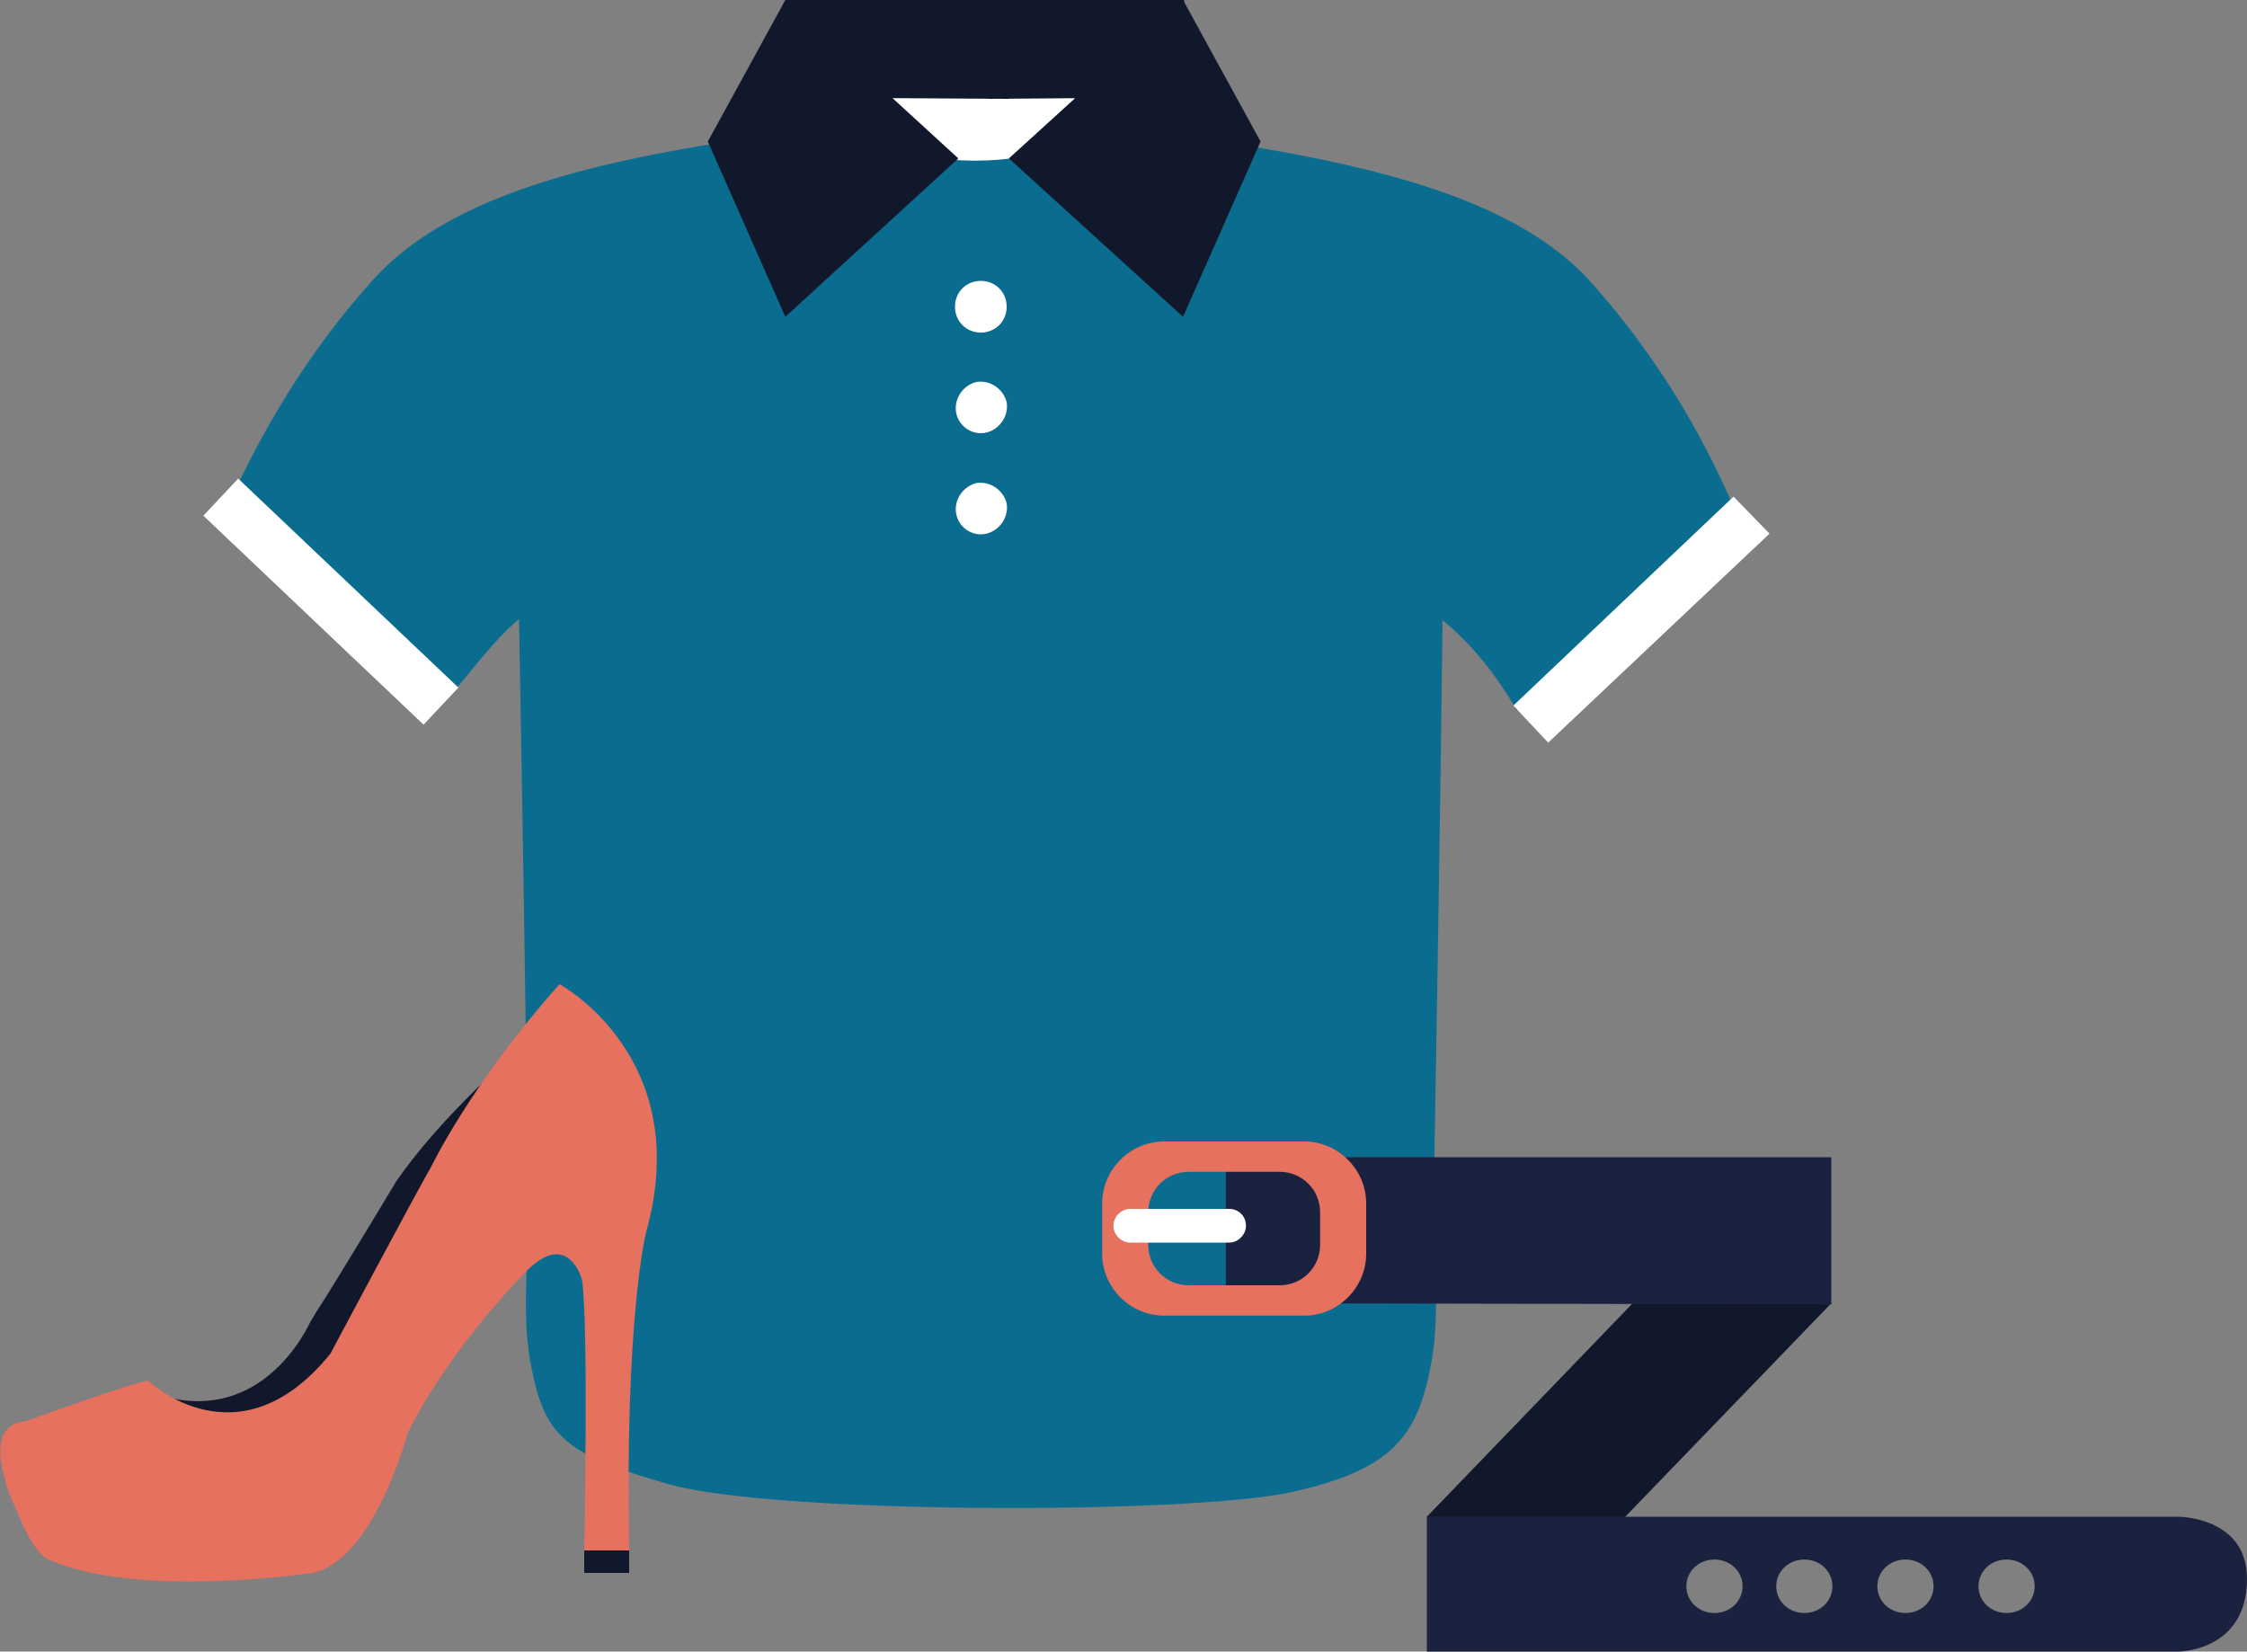
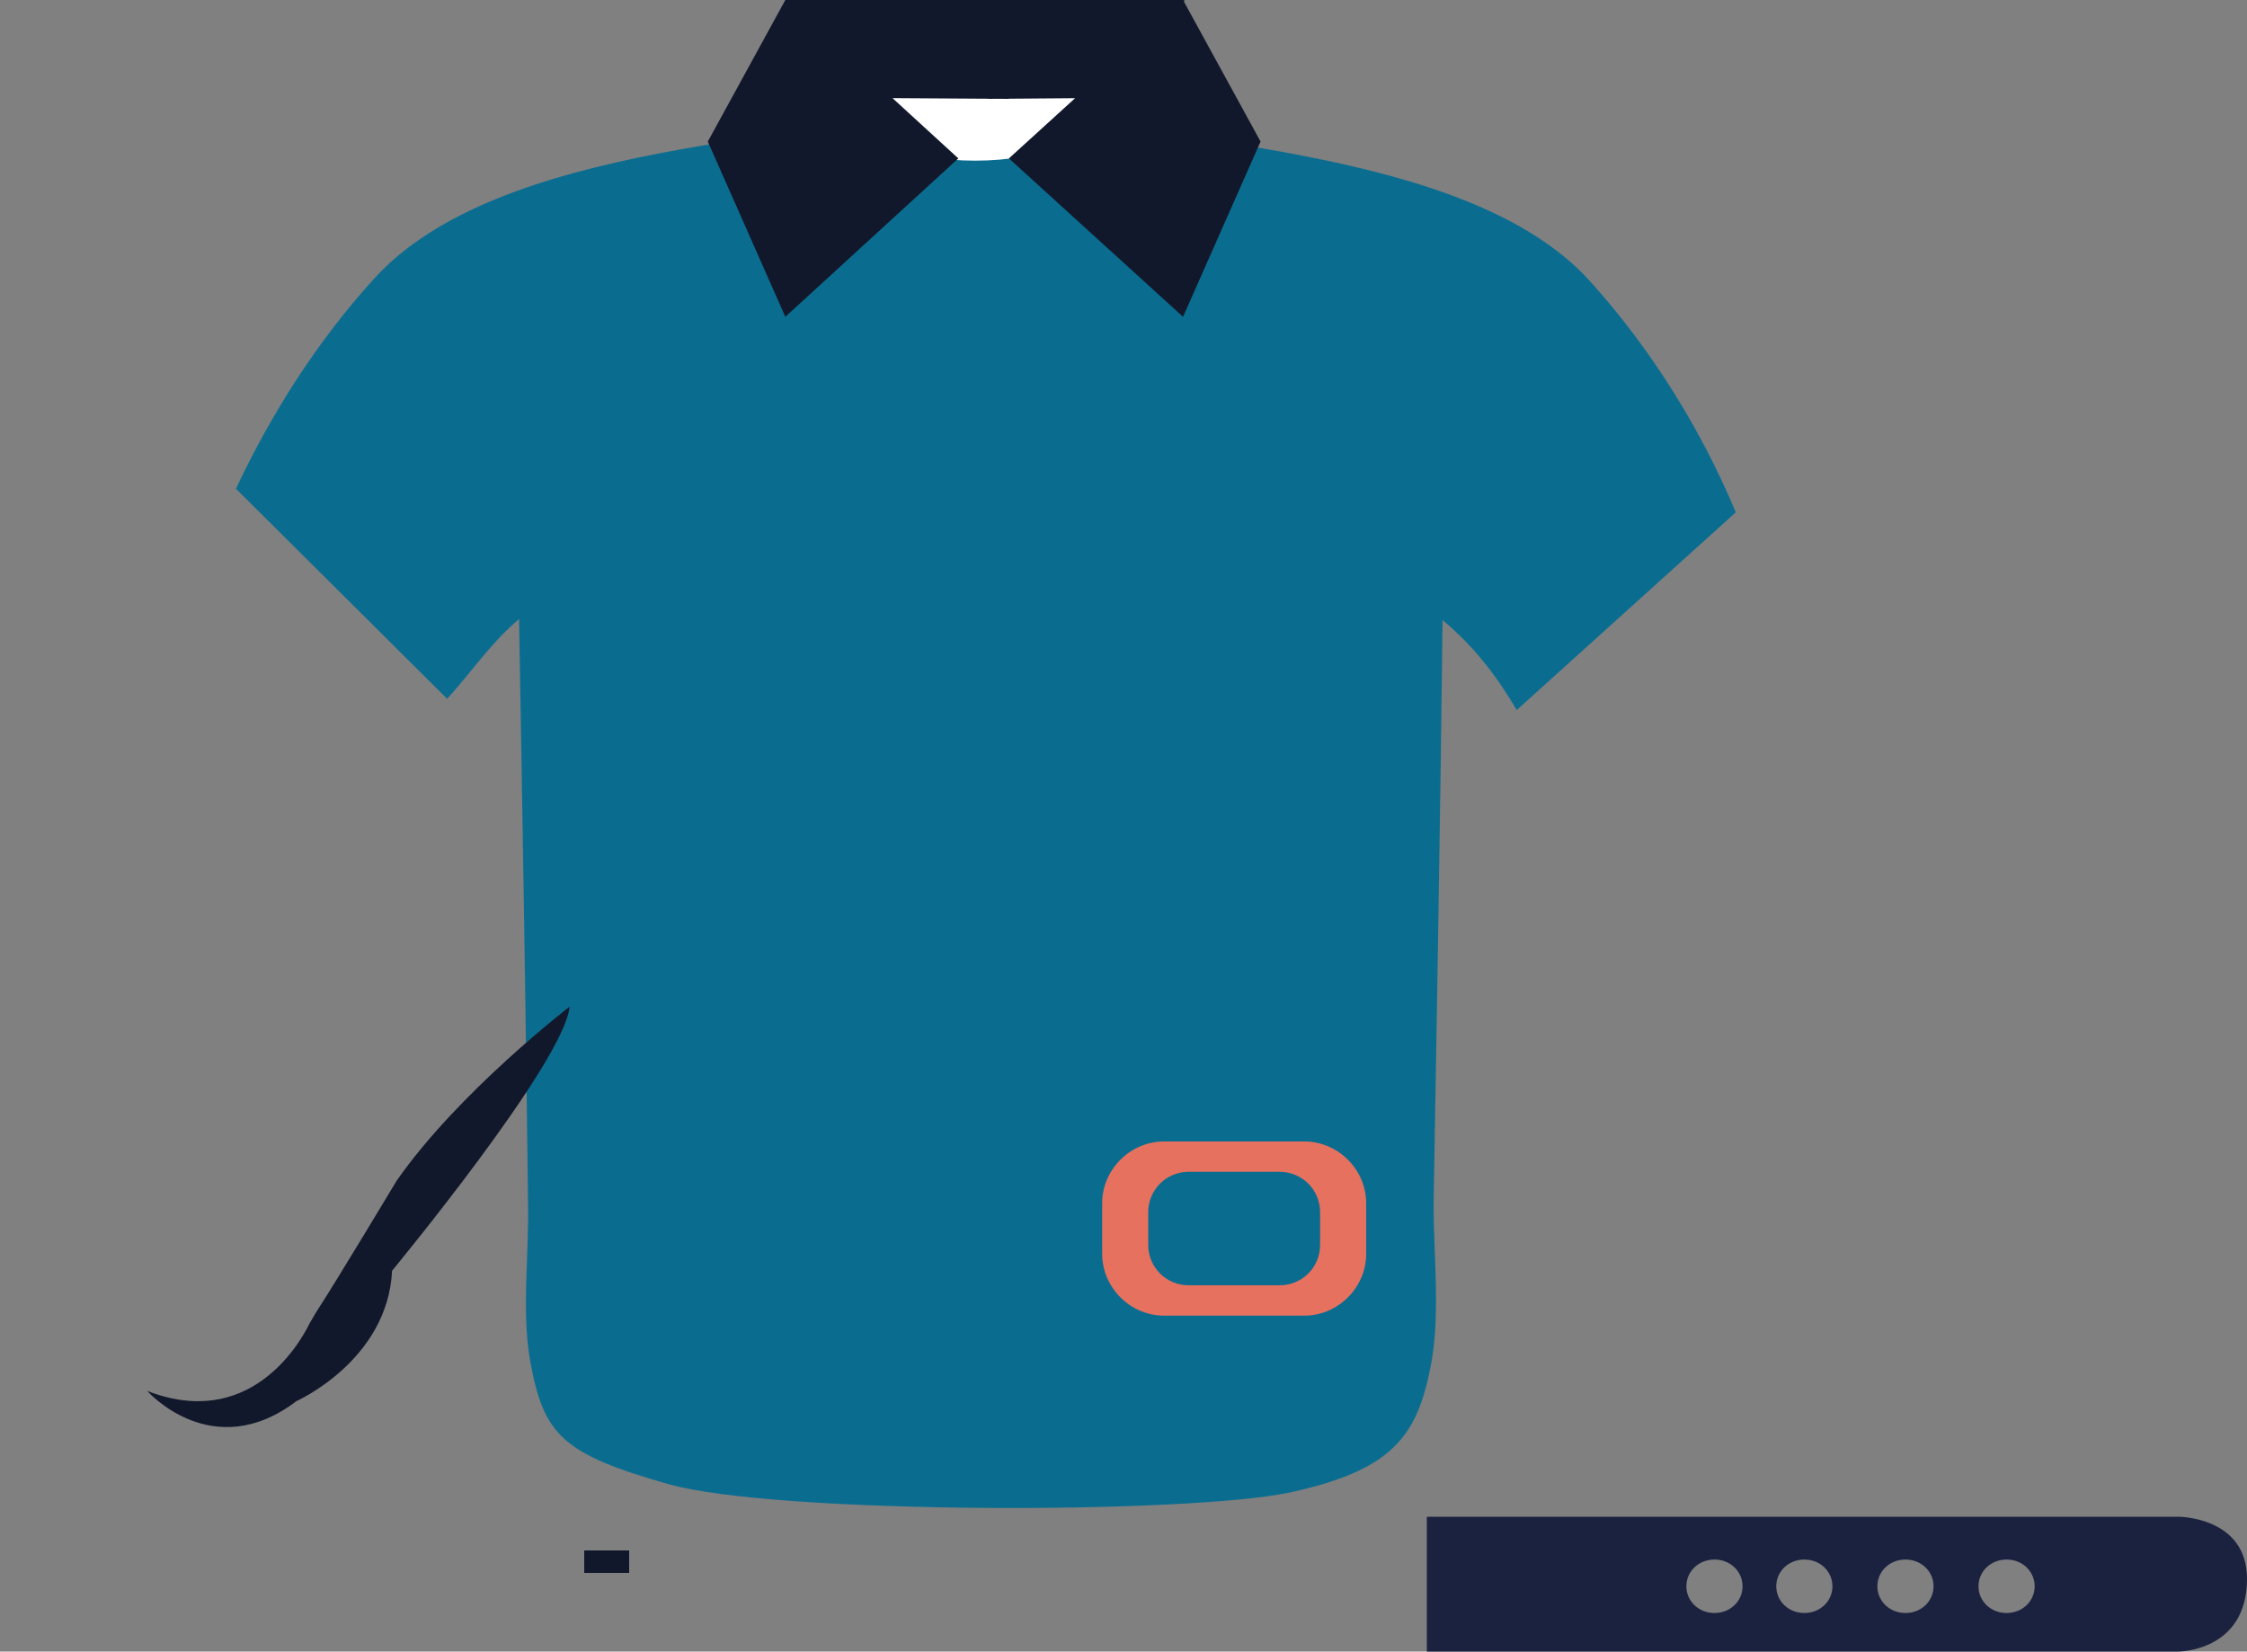
<svg xmlns="http://www.w3.org/2000/svg" width="200" height="147" viewBox="0 0 200 147">
  <rect x="0" y="0" width="200" height="147" fill="#808080" stroke="none" />
  <g fill="none">
-     <polyline fill="#12182B" points="135.2 144.8 127 135 154 107 163 116" />
    <path fill="#0A6D90" d="M87.4,9 C71.5,12.6 44.4,12.6 33.3,24.8 C28.3,30.3 24.2,36.7 21,43.5 L39.8,62.2 C41.9,59.9 43.7,57.2 46.2,55.1 C46.5,72.4 46.8,89.8 47,107.1 C47.1,111.6 46.4,116.8 47.2,121.2 C48.4,127.7 50,129.4 59.5,132.1 C69,134.8 106,134.8 115,132.8 C124,130.8 126.2,127.8 127.4,121.3 C128.2,116.9 127.6,111.7 127.6,107.2 C127.9,89.9 128.2,72.5 128.4,55.2 C131.2,57.5 133.3,60.3 135,63.2 L154.5,45.6 C151.4,38.2 147,31.1 141.5,25 C130.5,12.9 103.3,12.9 87.4,9 Z" />
    <path fill="#FFFFFF" d="M97.5,9.9 C97.5,12.3 92.7,14.3 86.8,14.3 C80.9,14.3 76.1,12.3 76.1,9.9 C76.1,7.5 80.9,5.5 86.8,5.5 C92.7,5.6 97.5,7.5 97.5,9.9" />
    <path fill="#12182B" d="M95.69,8.74 L89.8,8.786 L89.8,8.8 L88.818,8.794 L88,8.8 L88,8.788 L79.44,8.734 L85.3,14.1 L69.9,28.2 L63,12.6 L69.9,0 L105.4,0 L105.4,0.183 L112.2,12.6 L105.3,28.2 L89.8,14.1 L95.69,8.74 Z M35.3,105.1 C35.3,105.1 29.9,114.1 28.2,116.7 C28,117 27.8,117.4 27.6,117.7 C26.6,119.8 22.1,127.3 13.1,123.8 C13.1,123.8 18.9,130.4 26.4,124.7 C26.4,124.7 34.5,121.1 34.9,113.1 C34.9,113.1 50.2,94.6 50.7,89.6 C50.7,89.6 40.8,97.2 35.3,105.1 Z M52,138 L52,140 L56,140 L56,138 L52,138 Z" />
-     <path fill="#FFFFFF" d="M89.6,27.3 C89.6,28.6 88.6,29.6 87.3,29.6 C86,29.6 85,28.6 85,27.3 C85,26 86,25 87.3,25 C88.6,25 89.6,26 89.6,27.3 M85.1,36.7 C84.9,35.5 85.7,34.3 86.9,34 C88.1,33.8 89.3,34.6 89.6,35.8 C89.8,37 89,38.2 87.8,38.5 C86.5,38.8 85.3,37.9 85.1,36.7 M85.1,45.7 C84.9,44.5 85.7,43.3 86.9,43 C88.1,42.8 89.3,43.6 89.6,44.8 C89.8,46 89,47.2 87.8,47.5 C86.5,47.8 85.3,46.9 85.1,45.7 M37.7,64.5 L18.1,45.9 L21.2,42.6 L40.8,61.2 L37.7,64.5 M137.8,66.1 L157.5,47.5 L154.3,44.2 L134.7,62.8 L137.8,66.1" />
-     <polyline fill="#1B223F" points="109.1 116 163 116.1 163 103 109.1 103" />
    <path fill="#E6715F" d="M117.5,110.8 C117.5,112.8 115.9,114.4 113.9,114.4 L105.8,114.4 C103.8,114.4 102.2,112.8 102.2,110.8 L102.2,107.9 C102.2,105.9 103.8,104.3 105.8,104.3 L113.9,104.3 C115.9,104.3 117.5,105.9 117.5,107.9 L117.5,110.8 Z M116.1,101.6 L103.6,101.6 C100.6,101.6 98.1,104.1 98.1,107.1 L98.1,111.6 C98.1,114.6 100.6,117.1 103.6,117.1 L116.1,117.1 C119.1,117.1 121.6,114.6 121.6,111.6 L121.6,107.1 C121.6,104.1 119.1,101.6 116.1,101.6 Z" />
-     <path fill="#FFFFFF" d="M109.4,107.6 L100.6,107.6 C99.8,107.6 99.1,108.3 99.1,109.1 C99.1,109.9 99.8,110.6 100.6,110.6 L109.4,110.6 C110.2,110.6 110.9,109.9 110.9,109.1 C110.9,108.2 110.2,107.6 109.4,107.6" />
    <path fill="#1B223F" d="M193.9,135 L127,135 L127,147 L193.9,147 C193.9,147 200,147 200,140.524 C200,135 193.9,135 193.9,135 Z M152.6,143.57 C151.2,143.57 150.1,142.524 150.1,141.19 C150.1,139.857 151.2,138.81 152.6,138.81 C154,138.81 155.1,139.857 155.1,141.19 C155.1,142.524 154,143.57 152.6,143.57 Z M160.6,143.57 C159.2,143.57 158.1,142.524 158.1,141.19 C158.1,139.857 159.2,138.81 160.6,138.81 C162,138.81 163.1,139.857 163.1,141.19 C163.1,142.524 162,143.57 160.6,143.57 Z M169.6,143.57 C168.2,143.57 167.1,142.524 167.1,141.19 C167.1,139.857 168.2,138.81 169.6,138.81 C171,138.81 172.1,139.857 172.1,141.19 C172.1,142.524 171,143.57 169.6,143.57 Z M178.6,143.57 C177.2,143.57 176.1,142.524 176.1,141.19 C176.1,139.857 177.2,138.81 178.6,138.81 C180,138.81 181.1,139.857 181.1,141.19 C181.1,142.524 180,143.57 178.6,143.57 Z" />
-     <path fill="#E6715F" d="M49.8,87.6 C41.8,96.6 38.3,104 38.3,104 C37.6,105.1 29.4,120.5 29.4,120.5 C21.2,130.6 13.2,122.9 13.2,122.9 C11.9,123 2.3,126.5 2.3,126.5 C-0.3,126.7 -0.3,129.2 0.5,131.9 C0.5,132 0.7,132.7 1.1,133.6 C1.1,133.7 1.1,133.7 1.2,133.8 C1.9,135.5 2.9,137.9 4.1,138.7 C11.9,142.4 27.8,140 27.8,140 C33.3,138.9 36.3,127.5 36.3,127.5 C40.3,119.6 46.9,113.1 46.9,113.1 C50.6,109.4 51.8,113.9 51.8,113.9 C52.4,117.8 52,138 52,138 L56,138 C55.6,117.2 57.5,109.7 57.5,109.7 C61.9,94.1 49.8,87.6 49.8,87.6 Z" />
  </g>
</svg>